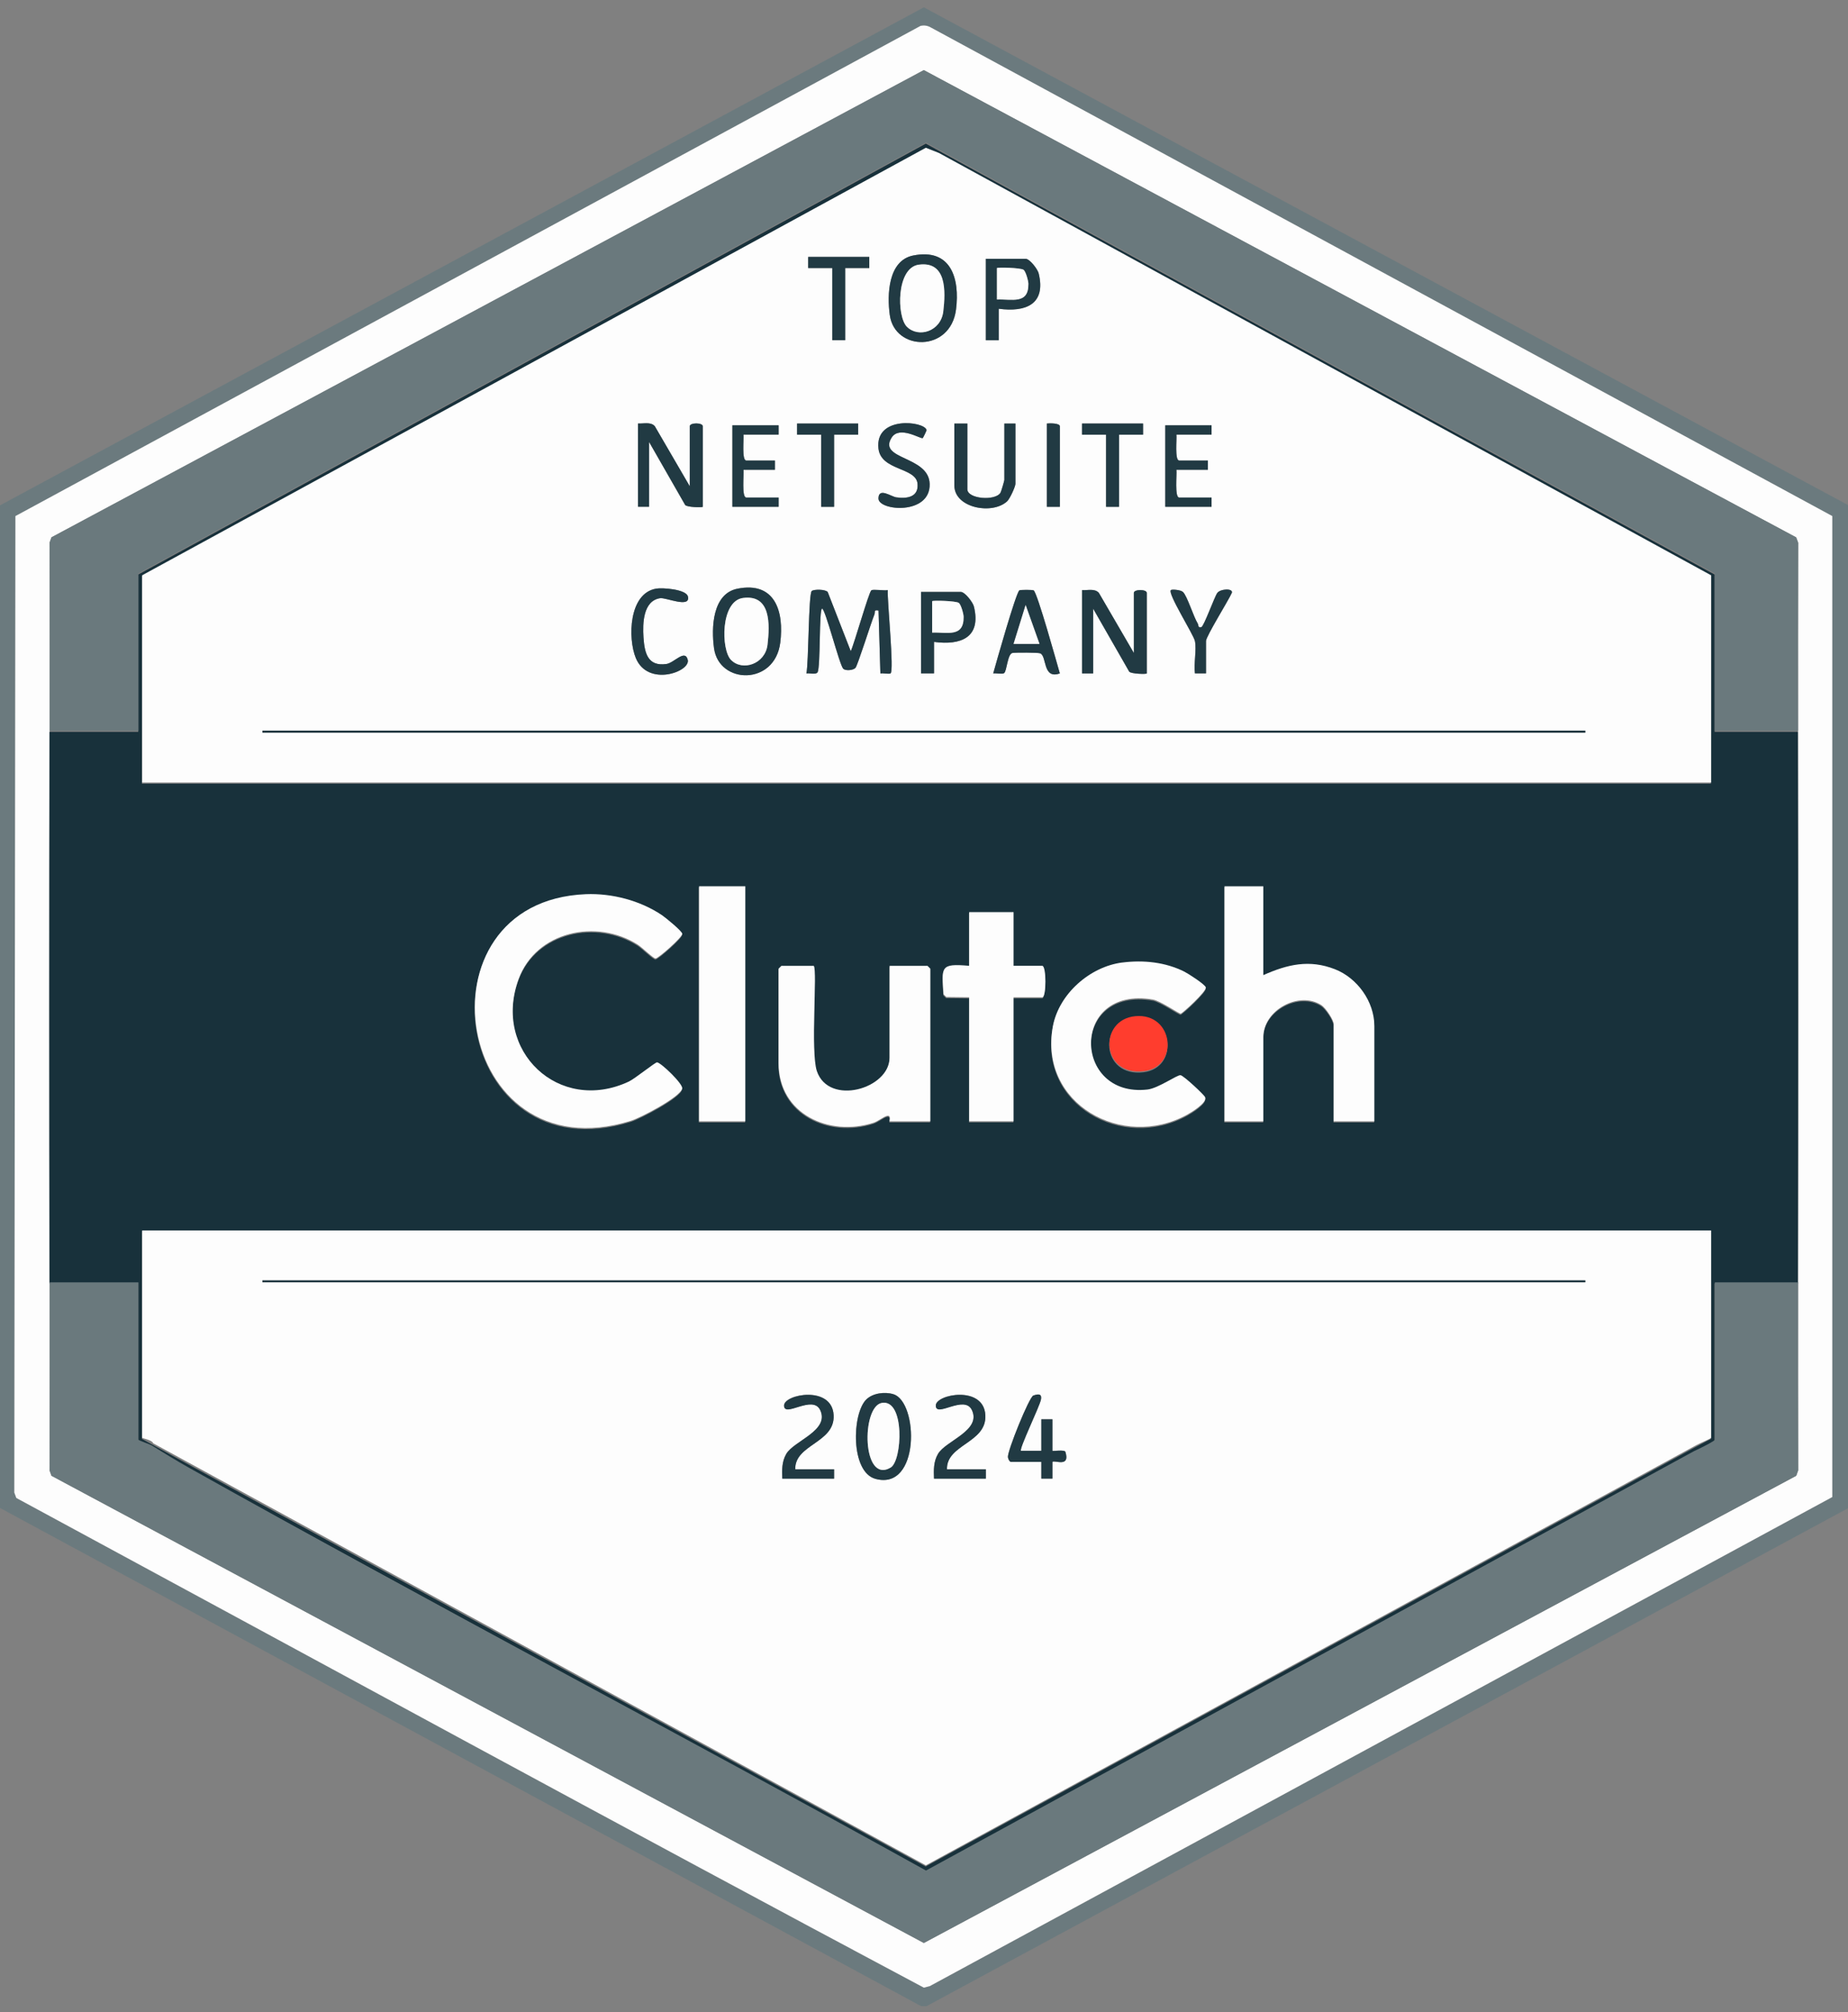
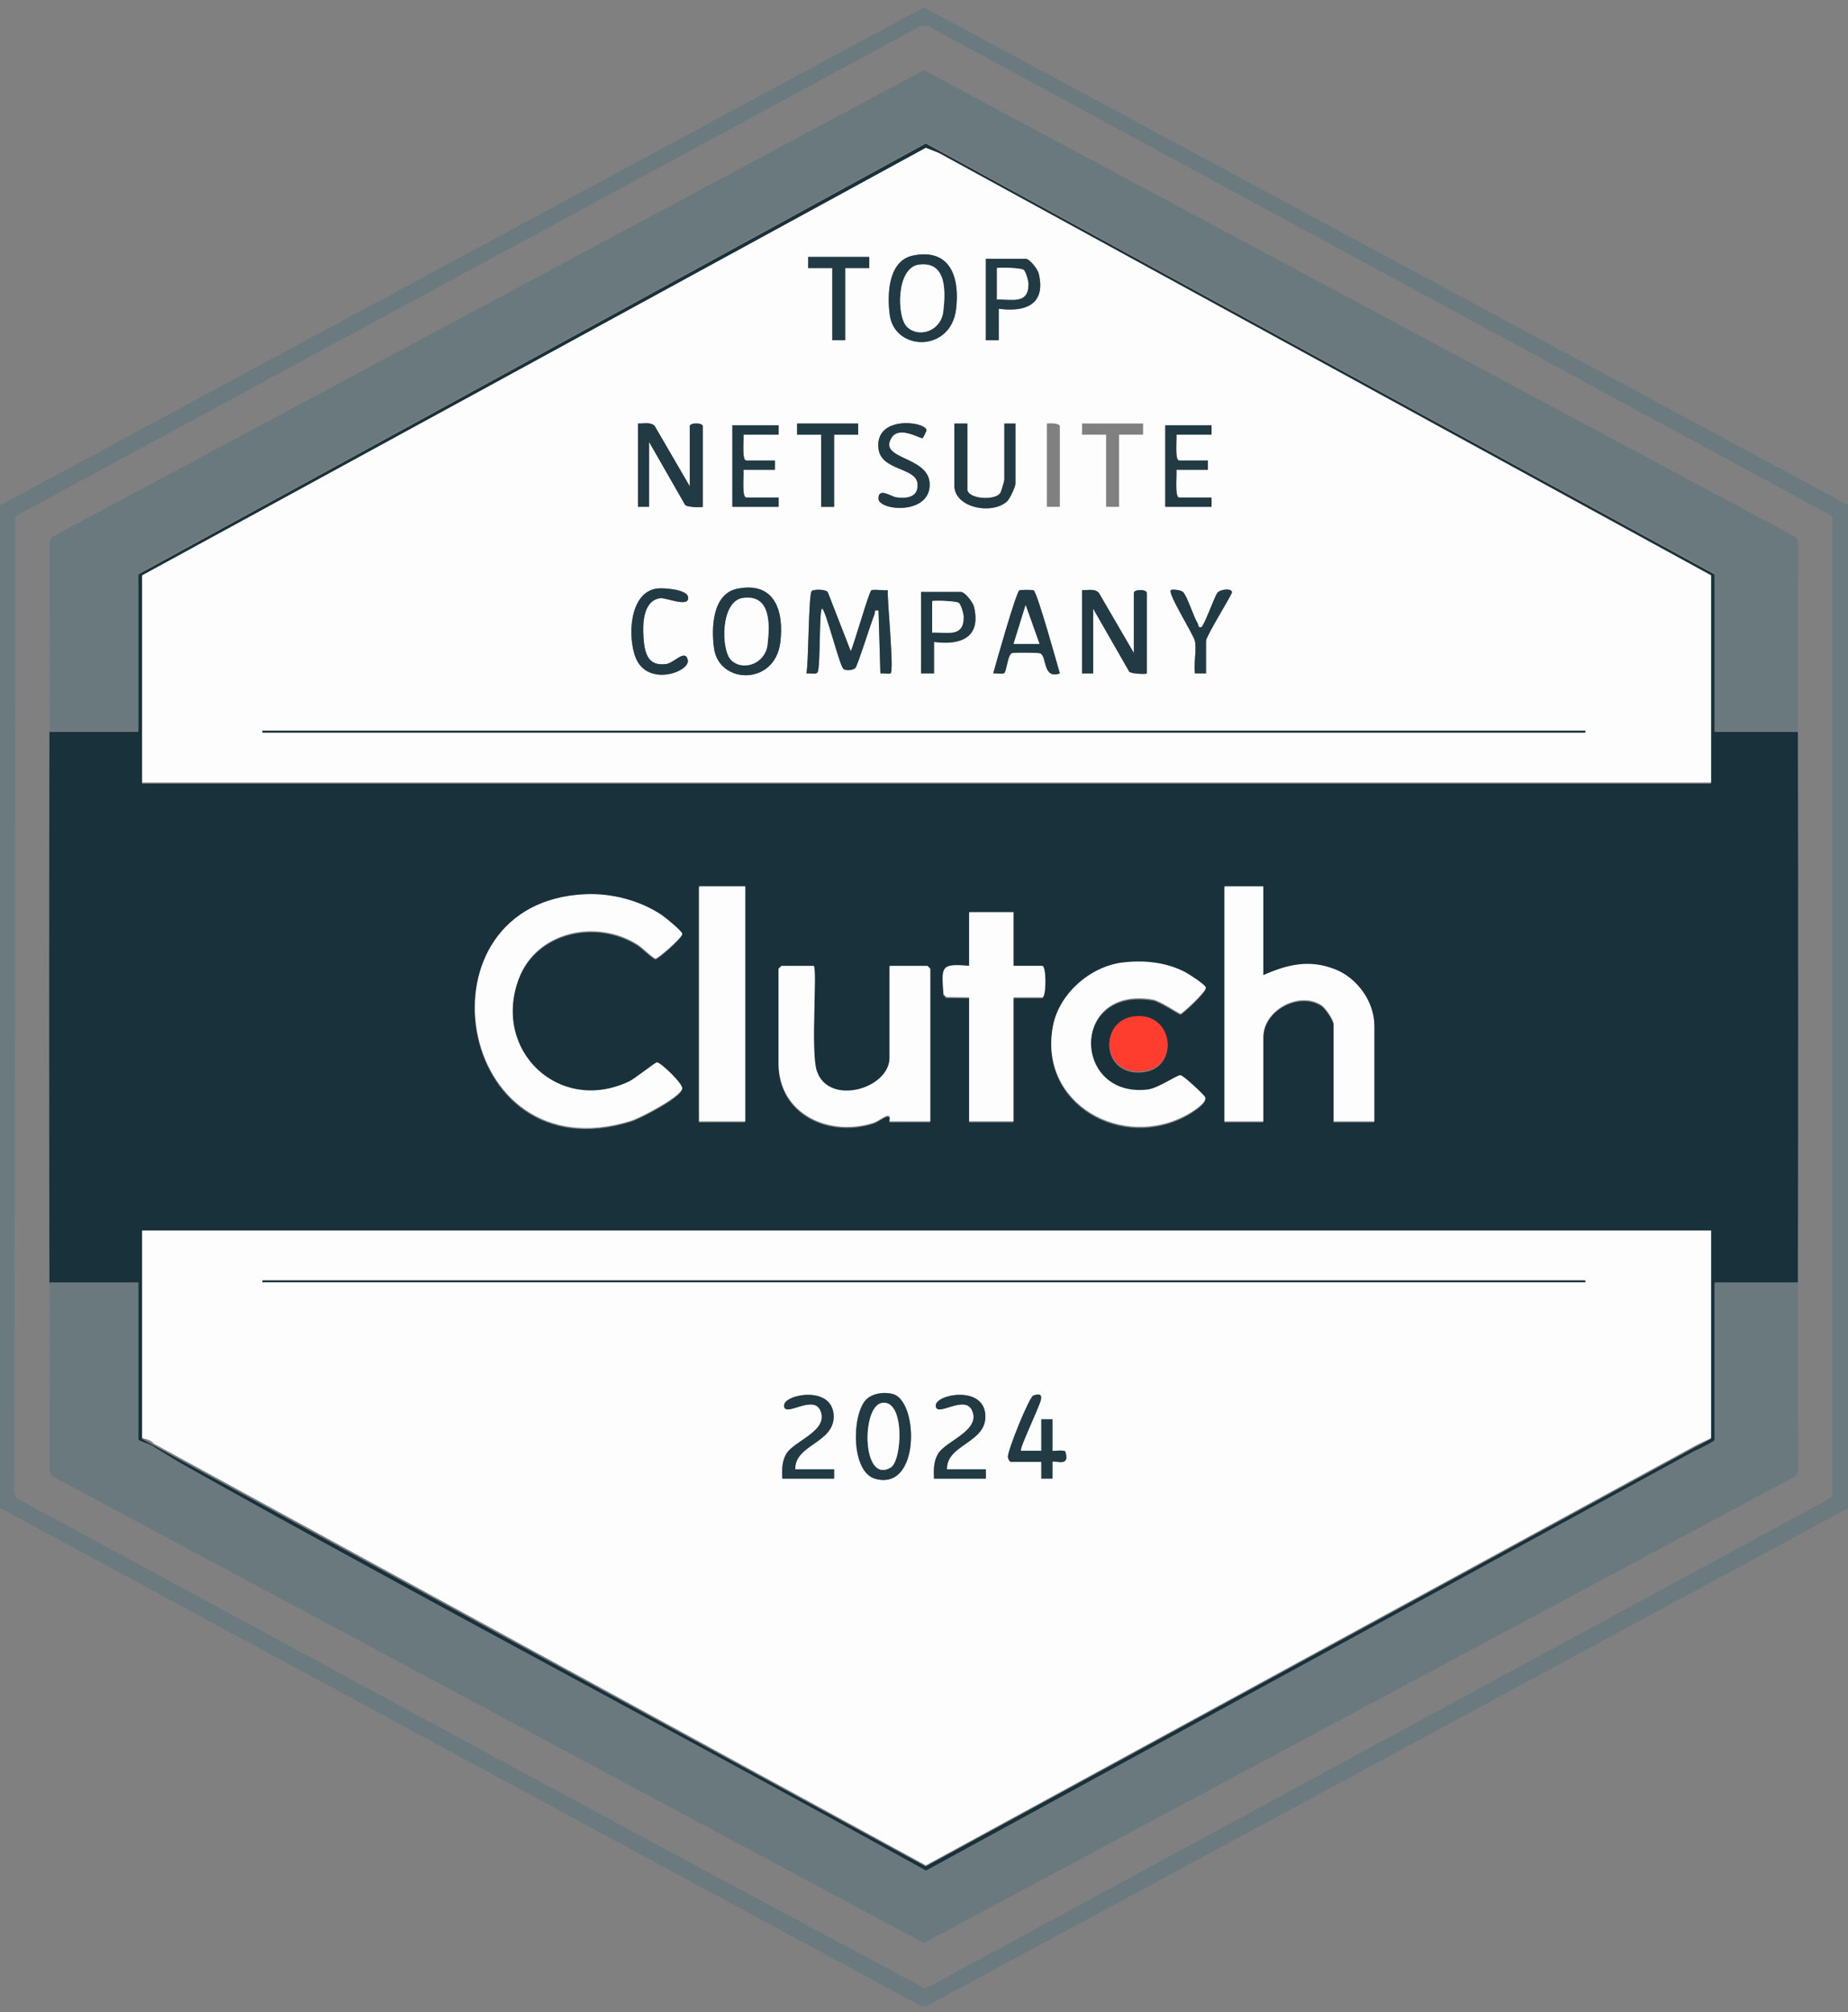
<svg xmlns="http://www.w3.org/2000/svg" width="192" height="209" viewBox="0 0 192 209" fill="none">
  <rect x="0" y="0" width="192" height="209" fill="#808080" stroke="none" />
  <g clip-path="url(#clip0_19440_104063)">
    <path d="M192 52.457V156.651L96.272 208.363H95.696L0 156.62V52.49L95.984 0.761L192 52.457ZM95.645 2.701L1.603 53.614L1.491 155.031L1.698 155.594C33.107 172.569 64.492 189.69 95.984 206.453L96.604 206.293L190.369 155.498V53.612L96.734 2.88C96.381 2.673 96.049 2.619 95.645 2.701Z" fill="#6B7A7E" />
-     <path d="M95.644 2.688C96.048 2.607 96.38 2.66 96.733 2.867L190.366 53.599V155.488L96.601 206.283L95.981 206.443C64.491 189.679 33.103 172.556 1.695 155.583L1.488 155.021L1.6 53.603L95.644 2.688ZM5.156 75.898C5.122 94.99 5.122 114.095 5.156 133.186C5.168 139.691 5.156 146.202 5.145 152.709L5.347 153.276L95.981 201.801L186.619 153.276L186.821 152.709C186.809 146.202 186.798 139.691 186.809 133.186C186.844 114.095 186.844 94.99 186.809 75.898C186.798 69.394 186.809 62.882 186.821 56.375L186.614 55.813L95.981 7.283L5.347 55.808L5.145 56.375C5.156 62.882 5.168 69.394 5.156 75.898Z" fill="#FDFDFD" />
    <path d="M178.141 149.641V133.3H186.793C186.828 114.209 186.828 95.104 186.793 76.013H178.141V59.672L96.189 14.917L14.365 59.672V76.013H5.137C5.103 95.104 5.103 114.209 5.137 133.3H14.365V149.641C14.365 149.722 16.023 150.617 16.023 150.617L96.189 194.389L176.099 150.81L178.141 149.641ZM176.134 150.301L96.173 193.859C96.173 193.859 14.748 149.513 14.748 149.448V127.918H177.756V149.448L176.134 150.301ZM65.311 112.448C65.936 112.155 68.073 110.425 68.247 110.45C68.693 110.515 70.963 112.708 70.858 113.171C70.658 114.06 66.532 116.209 65.538 116.521C47.197 122.238 42.748 93.729 60.846 92.987C63.554 92.876 66.493 93.645 68.746 95.16C69.118 95.408 70.814 96.795 70.865 97.09C70.923 97.42 68.37 99.664 68.094 99.664C67.861 99.664 66.681 98.507 66.251 98.233C61.977 95.503 55.705 96.825 53.872 101.776C51.107 109.238 58.051 115.849 65.313 112.448H65.311ZM77.414 116.576H72.607V92.163H77.414V116.576ZM96.638 116.576H92.41C92.344 116.576 92.63 115.896 92.133 116.009C91.799 116.086 91.195 116.576 90.732 116.725C86.147 118.202 80.875 115.831 80.875 110.52V100.716L81.163 100.428H84.527C84.915 100.816 84.177 109.354 84.848 111.354C86.081 115.018 92.407 113.212 92.407 109.946V100.431H96.347L96.635 100.719V116.579L96.638 116.576ZM108.267 103.695H105.287V116.574H100.673V103.695L98.296 103.667L98.008 103.379C97.836 100.54 97.609 100.157 100.673 100.426V94.851H105.287V100.426H108.267C108.704 100.426 108.704 103.695 108.267 103.695ZM119.755 103.934C111.159 102.482 111.424 114.17 119.202 113.284C120.331 113.157 122.285 111.744 122.638 111.795C122.965 111.842 125.084 113.823 125.193 114.079C125.435 114.639 123.758 115.656 123.339 115.886C116.595 119.613 107.893 114.757 109.373 106.724C109.993 103.36 113.215 100.521 116.581 100.092C118.777 99.813 121.056 100.047 123.033 101.039C123.423 101.235 125.179 102.357 125.261 102.673C125.363 103.061 122.845 105.37 122.654 105.402C122.494 105.43 120.556 104.069 119.753 103.932L119.755 103.934ZM118.821 111.368C114.375 111.916 114.068 106.02 117.936 105.66C121.929 105.288 122.538 110.91 118.821 111.368ZM142.772 116.576H138.544V106.485C138.544 106.025 137.712 104.789 137.262 104.498C134.971 103.026 131.24 104.977 131.24 107.83V116.576H127.203V92.163H131.24V101.39C133.754 100.277 136.01 99.739 138.677 100.779C141.002 101.688 142.774 104.141 142.774 106.678V116.579L142.772 116.576ZM177.756 81.395H14.748V59.865L96.171 15.461L97.532 16.002L177.753 59.865V81.395H177.756Z" fill="#18313B" />
    <path d="M186.811 75.9H178.16V59.559L96.21 14.804L14.386 59.559V75.9H5.158C5.17 69.395 5.158 62.883 5.146 56.376L5.349 55.809L95.982 7.284L186.616 55.812L186.823 56.374C186.809 62.881 186.799 69.393 186.811 75.897V75.9Z" fill="#6A797D" />
    <path d="M5.158 133.191H14.386V149.531C14.386 149.606 15.584 150.017 15.731 150.108C17.027 150.907 18.307 151.701 19.638 152.447C45.004 166.662 70.779 180.175 96.208 194.279L175.997 150.723C177.021 150.244 178.162 149.663 178.162 149.531V133.191H186.813C186.802 139.695 186.813 146.207 186.825 152.714L186.623 153.281L95.985 201.806L5.349 153.281L5.146 152.714C5.158 146.207 5.17 139.695 5.158 133.191Z" fill="#6A797D" />
    <path d="M15.922 149.907C15.789 149.54 14.77 149.396 14.77 149.331V127.8H177.777V149.331C177.777 149.417 176.569 149.914 176.239 150.1L96.194 193.741L15.924 149.907H15.922ZM164.705 132.99H27.263V133.183H164.705V132.99ZM89.994 145.36C88.498 146.861 88.363 152.89 90.953 153.591C95.614 154.855 95.432 145.614 92.821 144.803C91.927 144.526 90.665 144.687 89.994 145.36ZM82.623 152.599C82.549 149.99 86.76 149.872 86.612 146.975C86.451 143.843 81.466 144.796 81.461 145.967C81.454 147.289 84.442 144.789 85.218 146.448C86.214 148.58 82.493 149.623 81.691 150.996C81.222 151.8 81.243 152.662 81.278 153.561H86.66V152.599H82.623ZM98.385 152.599C98.311 149.99 102.522 149.872 102.374 146.975C102.214 143.843 97.228 144.796 97.224 145.967C97.216 147.289 100.204 144.789 100.98 146.448C101.977 148.58 98.255 149.623 97.454 150.996C96.984 151.8 97.005 152.662 97.04 153.561H102.423V152.599H98.385ZM105.018 151.83H108.189V153.561H109.343V151.828C109.562 151.607 111.213 152.46 110.691 150.787C110.612 150.532 109.341 150.743 109.341 150.676V147.407H108.189V150.676H106.075C105.861 150.485 108.017 146.064 108.151 145.349C108.258 144.777 107.935 144.735 107.357 144.94C106.927 145.093 104.634 150.757 104.72 151.342C104.746 151.519 104.853 151.777 105.018 151.828V151.83Z" fill="#FDFDFD" />
    <path d="M177.777 59.751V81.281H14.77V59.751L96.192 15.347L97.553 15.888L177.775 59.751H177.777ZM94.877 26.537C92.266 27.06 92.157 30.614 92.447 32.724C92.968 36.489 98.759 36.62 99.328 32.143C99.739 28.907 98.792 25.754 94.877 26.537ZM90.315 26.686H83.97V27.841H86.47V35.337H87.815V27.841H90.315V26.686ZM103.77 32.069C106.555 32.445 108.695 31.616 107.917 28.403C107.805 27.943 106.971 26.879 106.558 26.879H102.425V35.337H103.77V32.069ZM71.669 50.523L68.027 44.265C67.585 43.796 66.872 44.028 66.287 43.989V52.64H67.439V45.912L71.184 52.452C71.363 52.698 73.012 52.735 73.012 52.642V44.279C73.012 43.886 71.667 43.886 71.667 44.279V50.526L71.669 50.523ZM89.162 43.986H82.818V45.141H85.318V52.637H86.663V45.141H89.162V43.986ZM95.867 45.508C95.906 45.485 96.278 44.718 96.269 44.672C96.088 43.752 90.888 43.127 91.269 46.583C91.527 48.909 95.158 48.519 95.328 50.231C95.465 51.622 94.259 51.822 93.119 51.657C92.577 51.578 91.281 50.591 91.269 51.771C91.258 53.069 96.68 53.541 96.589 50.261C96.508 47.325 91.158 47.766 92.642 45.445C93.458 44.172 95.662 45.622 95.867 45.505V45.508ZM100.504 43.986H99.159V50.426C99.159 52.765 103.101 53.495 104.641 52.064C104.922 51.801 105.503 50.547 105.503 50.233V43.986H104.351V49.85C104.351 49.936 104.021 51.06 103.949 51.176C103.403 52.059 100.506 51.822 100.506 50.809V43.984L100.504 43.986ZM110.114 52.637V44.274C110.114 43.937 109.041 43.951 108.769 43.986V52.637H110.114ZM118.763 43.986H112.419V45.141H114.919V52.637H116.264V45.141H118.763V43.986ZM80.897 44.179H76.09V52.637H80.897V51.676H77.533C77.04 51.676 77.308 49.26 77.245 48.793H80.513V47.831H77.533C77.052 47.831 77.301 45.589 77.245 45.138H80.897V44.177V44.179ZM125.877 44.179H121.07V52.637H125.877V51.676H122.513C122.02 51.676 122.287 49.26 122.225 48.793H125.493V47.831H122.513C122.032 47.831 122.281 45.589 122.225 45.138H125.877V44.177V44.179ZM68.159 61.142C65.325 61.635 65.216 66.297 66.057 68.342C67.309 71.385 71.748 69.768 71.456 68.537C71.179 67.382 70.038 68.85 69.251 68.964C67.3 69.252 66.965 67.835 66.856 66.195C66.761 64.759 66.809 62.399 68.587 62.132C69.186 62.041 71.753 63.205 71.474 61.962C71.305 61.205 68.838 61.022 68.157 61.14L68.159 61.142ZM76.615 61.14C74.004 61.663 73.895 65.217 74.185 67.326C74.706 71.092 80.497 71.222 81.066 66.746C81.478 63.51 80.53 60.357 76.615 61.14ZM88.391 67.633L85.994 61.479C85.719 61.198 84.611 61.189 84.344 61.375C83.991 61.618 84.026 68.915 83.78 69.942C84.079 69.884 84.781 70.103 84.944 69.819C85.262 69.262 85.083 63.219 85.413 63.212C85.743 63.205 87.199 68.992 87.601 69.443C87.822 69.691 88.626 69.629 88.877 69.368C89.097 69.138 90.51 64.641 90.844 63.83C90.963 63.544 90.728 63.307 91.276 63.407L91.469 69.945C91.771 69.893 92.271 70.023 92.512 69.947C92.937 69.814 92.147 62.227 92.24 61.291C91.878 61.365 90.71 61.175 90.528 61.312C90.263 61.516 88.756 66.864 88.391 67.635V67.633ZM107.394 61.316C107.278 61.242 105.996 61.247 105.907 61.314C105.545 61.586 103.482 68.885 103.192 69.94C103.494 69.891 104.107 70.047 104.318 69.912C104.611 69.728 104.669 67.886 105.201 67.812C105.57 67.761 107.828 67.763 108.068 67.851C108.79 68.119 108.302 70.586 110.112 69.938C109.81 68.894 107.775 61.558 107.394 61.316ZM117.804 67.826L114.161 61.567C113.72 61.098 113.007 61.331 112.421 61.291V69.942H113.574V63.215L117.318 69.754C117.497 70 119.147 70.037 119.147 69.945V61.581C119.147 61.189 117.802 61.189 117.802 61.581V67.828L117.804 67.826ZM124.146 66.576C124.332 67.505 124.011 68.943 124.146 69.94H125.298V66.576C125.298 66.1 127.647 62.343 127.984 61.57C128.123 61.082 126.785 61.149 126.467 61.593C126.165 62.014 125.087 65.045 124.815 65.136C124.439 65.259 124.541 64.924 124.434 64.755C124.002 64.067 123.335 61.865 122.896 61.479C122.65 61.261 121.746 61.193 121.646 61.291C121.286 61.635 124.014 65.916 124.144 66.576H124.146ZM97.042 66.671C99.828 67.048 101.967 66.218 101.189 63.005C101.078 62.545 100.244 61.481 99.83 61.481H95.697V69.94H97.042V66.671ZM164.707 75.899H27.265V76.091H164.707V75.899Z" fill="#FDFDFD" />
    <path d="M60.864 92.873C63.573 92.762 66.512 93.531 68.765 95.045C69.137 95.294 70.833 96.681 70.884 96.976C70.942 97.306 68.389 99.55 68.112 99.55C67.88 99.55 66.7 98.393 66.27 98.119C61.996 95.389 55.723 96.711 53.89 101.661C51.126 109.123 58.07 115.735 65.332 112.334C65.957 112.041 68.094 110.31 68.268 110.336C68.714 110.401 70.984 112.594 70.879 113.056C70.68 113.946 66.554 116.095 65.559 116.406C47.218 122.123 42.77 93.614 60.867 92.873H60.864Z" fill="#FDFDFD" />
    <path d="M131.256 92.05V101.277C133.77 100.165 136.025 99.626 138.692 100.666C141.018 101.575 142.79 104.028 142.79 106.565V116.466H138.562V106.374C138.562 105.914 137.73 104.678 137.28 104.388C134.989 102.915 131.258 104.867 131.258 107.719V116.466H127.221V92.052H131.258L131.256 92.05Z" fill="#FDFDFD" />
    <path d="M84.547 100.316C84.935 100.704 84.196 109.241 84.867 111.241C86.101 114.905 92.427 113.1 92.427 109.833V100.318H96.367L96.655 100.606V116.466H92.427C92.362 116.466 92.647 115.785 92.15 115.899C91.816 115.976 91.212 116.466 90.749 116.615C86.164 118.092 80.893 115.72 80.893 110.41V100.606L81.181 100.318H84.544L84.547 100.316Z" fill="#FDFDFD" />
    <path d="M116.6 99.972C118.795 99.693 121.074 99.927 123.051 100.919C123.441 101.115 125.198 102.237 125.279 102.553C125.381 102.941 122.863 105.25 122.672 105.282C122.512 105.31 120.575 103.949 119.771 103.812C111.175 102.36 111.44 114.047 119.218 113.162C120.347 113.034 122.301 111.622 122.654 111.673C122.981 111.72 125.1 113.701 125.209 113.957C125.451 114.517 123.774 115.534 123.355 115.764C116.611 119.49 107.909 114.635 109.389 106.602C110.009 103.238 113.231 100.399 116.598 99.969L116.6 99.972Z" fill="#FDFDFD" />
    <path d="M105.307 94.737V100.313H108.287C108.724 100.313 108.724 103.582 108.287 103.582H105.307V116.461H100.693V103.582L98.317 103.554L98.029 103.266C97.857 100.427 97.629 100.044 100.693 100.313V94.737H105.307Z" fill="#FDFDFD" />
    <path d="M77.435 92.05H72.629V116.464H77.435V92.05Z" fill="#FDFDFD" />
    <path d="M117.955 105.544C121.948 105.173 122.557 110.794 118.84 111.252C114.394 111.8 114.087 105.904 117.955 105.544Z" fill="#FF3D2E" />
    <path d="M164.706 132.988H27.264V133.18H164.706V132.988Z" fill="#18313B" />
    <path d="M89.995 145.369C90.667 144.696 91.928 144.535 92.823 144.812C95.434 145.623 95.613 154.866 90.955 153.6C88.367 152.896 88.499 146.87 89.995 145.369ZM91.61 145.718C89.475 146.106 89.549 154.195 92.537 152.429C93.745 151.716 94.038 145.279 91.61 145.718Z" fill="#213A43" />
    <path d="M105.018 151.839C104.856 151.788 104.749 151.53 104.721 151.354C104.635 150.768 106.926 145.104 107.358 144.951C107.936 144.747 108.259 144.789 108.152 145.36C108.02 146.073 105.862 150.496 106.075 150.685H108.19V147.418H109.342V150.687C109.342 150.754 110.613 150.543 110.691 150.798C111.214 152.471 109.562 151.618 109.342 151.839V153.572H108.19V151.841H105.018V151.839Z" fill="#213A43" />
    <path d="M82.623 152.619H86.66V153.581H81.278C81.243 152.68 81.224 151.818 81.691 151.016C82.49 149.643 86.212 148.6 85.218 146.468C84.444 144.809 81.456 147.311 81.461 145.987C81.466 144.816 86.451 143.866 86.611 146.995C86.76 149.889 82.548 150.01 82.623 152.619Z" fill="#213A43" />
    <path d="M98.386 152.619H102.424V153.581H97.041C97.006 152.68 96.988 151.818 97.455 151.016C98.254 149.643 101.975 148.6 100.981 146.468C100.208 144.809 97.22 147.311 97.225 145.987C97.229 144.816 102.215 143.866 102.375 146.995C102.524 149.889 98.312 150.01 98.386 152.619Z" fill="#213A43" />
    <path d="M88.391 67.639C88.755 66.868 90.263 61.52 90.528 61.316C90.707 61.176 91.878 61.369 92.24 61.295C92.147 62.229 92.937 69.819 92.512 69.951C92.27 70.028 91.771 69.897 91.469 69.949L91.276 63.411C90.728 63.312 90.962 63.548 90.844 63.834C90.509 64.645 89.099 69.145 88.876 69.372C88.625 69.633 87.822 69.695 87.601 69.447C87.199 68.994 85.742 63.209 85.412 63.216C85.083 63.223 85.261 69.266 84.943 69.823C84.781 70.106 84.079 69.891 83.779 69.946C84.025 68.919 83.991 61.625 84.344 61.379C84.611 61.193 85.717 61.202 85.993 61.483L88.391 67.637V67.639Z" fill="#213A43" />
    <path d="M71.667 50.516V44.269C71.667 43.877 73.013 43.877 73.013 44.269V52.632C73.013 52.725 71.363 52.688 71.184 52.442L67.439 45.902V52.63H66.287V43.979C66.873 44.021 67.586 43.786 68.027 44.255L71.67 50.514L71.667 50.516Z" fill="#213A43" />
    <path d="M117.802 67.829V61.582C117.802 61.189 119.147 61.189 119.147 61.582V69.945C119.147 70.038 117.498 70.001 117.319 69.754L113.574 63.215V69.942H112.422V61.291C113.007 61.333 113.72 61.099 114.162 61.568L117.805 67.826L117.802 67.829Z" fill="#213A43" />
    <path d="M94.876 26.538C98.791 25.755 99.739 28.908 99.327 32.144C98.76 36.62 92.967 36.493 92.446 32.725C92.154 30.615 92.265 27.061 94.876 26.538ZM94.214 33.935C95.418 35.152 97.769 34.348 98.003 32.358C98.249 30.264 98.366 27.105 95.459 27.498C93.111 27.814 93.157 32.869 94.214 33.937V33.935Z" fill="#213A43" />
    <path d="M164.706 75.894H27.264V76.087H164.706V75.894Z" fill="#18313B" />
    <path d="M76.615 61.148C80.529 60.365 81.477 63.517 81.066 66.753C80.499 71.23 74.705 71.102 74.185 67.334C73.892 65.225 74.003 61.67 76.615 61.148ZM75.953 68.547C77.156 69.764 79.507 68.96 79.742 66.969C79.988 64.876 80.104 61.717 77.198 62.109C74.849 62.425 74.895 67.48 75.953 68.549V68.547Z" fill="#213A43" />
    <path d="M100.502 43.987V50.813C100.502 51.826 103.399 52.06 103.945 51.18C104.017 51.064 104.346 49.939 104.346 49.853V43.99H105.499V50.237C105.499 50.548 104.918 51.805 104.637 52.067C103.099 53.498 99.154 52.769 99.154 50.429V43.99H100.499L100.502 43.987Z" fill="#213A43" />
    <path d="M107.394 61.323C107.775 61.565 109.812 68.901 110.112 69.944C108.3 70.592 108.788 68.125 108.068 67.858C107.828 67.77 105.57 67.767 105.201 67.819C104.669 67.893 104.611 69.735 104.318 69.919C104.107 70.051 103.493 69.898 103.191 69.947C103.482 68.892 105.545 61.593 105.907 61.321C105.995 61.253 107.278 61.249 107.394 61.323ZM105.308 66.871H107.998L106.558 62.833L105.305 66.871H105.308Z" fill="#213A43" />
    <path d="M97.04 66.67V69.938H95.695V61.48H99.828C100.242 61.48 101.076 62.544 101.187 63.004C101.965 66.216 99.826 67.046 97.04 66.67ZM96.848 62.441V65.71C98.409 65.65 100.144 66.249 100.116 64.072C100.112 63.766 99.842 62.771 99.605 62.618C99.289 62.411 96.948 62.344 96.85 62.444L96.848 62.441Z" fill="#213A43" />
    <path d="M103.769 32.068V35.337H102.424V26.878H106.557C106.97 26.878 107.804 27.942 107.916 28.402C108.694 31.615 106.554 32.444 103.769 32.068ZM103.578 27.838V31.106C105.14 31.046 106.875 31.645 106.847 29.468C106.842 29.162 106.573 28.168 106.336 28.014C106.02 27.807 103.678 27.74 103.581 27.84L103.578 27.838Z" fill="#213A43" />
    <path d="M125.875 44.175V45.137H122.223C122.279 45.587 122.03 47.829 122.511 47.829H125.492V48.791H122.223C122.286 49.26 122.019 51.674 122.511 51.674H125.875V52.636H121.068V44.177H125.875V44.175Z" fill="#213A43" />
    <path d="M80.894 44.175V45.137H77.243C77.298 45.587 77.05 47.829 77.531 47.829H80.511V48.791H77.243C77.305 49.26 77.038 51.674 77.531 51.674H80.894V52.636H76.088V44.177H80.894V44.175Z" fill="#213A43" />
    <path d="M95.865 45.504C95.661 45.62 93.456 44.171 92.641 45.444C91.156 47.765 96.509 47.323 96.588 50.26C96.678 53.538 91.256 53.066 91.268 51.77C91.28 50.587 92.574 51.577 93.117 51.656C94.258 51.821 95.463 51.621 95.326 50.229C95.159 48.517 91.526 48.908 91.268 46.582C90.887 43.128 96.084 43.75 96.267 44.67C96.277 44.717 95.905 45.483 95.865 45.507V45.504Z" fill="#213A43" />
    <path d="M68.156 61.138C68.837 61.019 71.304 61.203 71.474 61.96C71.752 63.203 69.185 62.039 68.586 62.13C66.809 62.397 66.76 64.757 66.855 66.193C66.965 67.833 67.299 69.25 69.251 68.962C70.036 68.846 71.179 67.38 71.455 68.534C71.75 69.766 67.308 71.383 66.056 68.339C65.215 66.295 65.324 61.633 68.159 61.14L68.156 61.138Z" fill="#213A43" />
-     <path d="M118.76 43.987L118.763 45.142H116.263V52.639H114.918V45.142H112.416L112.418 43.987H118.76Z" fill="#213A43" />
    <path d="M89.159 43.987V45.142H86.659V52.639H85.314V45.142H82.814V43.987H89.159Z" fill="#213A43" />
    <path d="M90.311 26.683L90.314 27.837L87.811 27.835V35.334H86.466V27.835L83.967 27.837L83.969 26.683H90.311Z" fill="#213A43" />
    <path d="M124.146 66.575C124.013 65.915 121.286 61.633 121.648 61.289C121.751 61.192 122.652 61.259 122.898 61.478C123.335 61.866 124.004 64.066 124.436 64.753C124.543 64.923 124.441 65.257 124.817 65.134C125.089 65.046 126.169 62.012 126.469 61.592C126.787 61.148 128.125 61.08 127.986 61.568C127.649 62.34 125.3 66.098 125.3 66.575V69.938H124.148C124.013 68.942 124.334 67.501 124.148 66.575H124.146Z" fill="#213A43" />
-     <path d="M110.113 52.639H108.768V43.988C109.039 43.956 110.113 43.939 110.113 44.276V52.639Z" fill="#213A43" />
    <path d="M91.611 145.712C94.041 145.271 93.748 151.708 92.538 152.424C89.55 154.189 89.476 146.1 91.611 145.712Z" fill="#FDFDFD" />
    <path d="M94.215 33.929C93.158 32.86 93.111 27.805 95.46 27.489C98.368 27.099 98.252 30.256 98.004 32.349C97.755 34.442 95.418 35.144 94.215 33.927V33.929Z" fill="#FDFDFD" />
    <path d="M75.953 68.546C74.896 67.478 74.849 62.422 77.198 62.106C80.107 61.716 79.99 64.873 79.742 66.966C79.507 68.957 77.156 69.761 75.953 68.544V68.546Z" fill="#FDFDFD" />
    <path d="M105.307 66.879L106.559 62.839L107.999 66.879H105.307Z" fill="#FDFDFD" />
    <path d="M96.85 62.438C96.948 62.34 99.289 62.408 99.605 62.612C99.842 62.765 100.114 63.76 100.116 64.066C100.144 66.243 98.409 65.641 96.848 65.704V62.435L96.85 62.438Z" fill="#FDFDFD" />
    <path d="M103.578 27.844C103.676 27.747 106.018 27.814 106.334 28.018C106.571 28.172 106.842 29.166 106.845 29.473C106.873 31.649 105.137 31.048 103.576 31.11V27.842L103.578 27.844Z" fill="#FDFDFD" />
  </g>
  <defs>
    <clipPath id="clip0_19440_104063">
      <rect width="192" height="207.604" fill="white" transform="translate(0 0.761)" />
    </clipPath>
  </defs>
</svg>